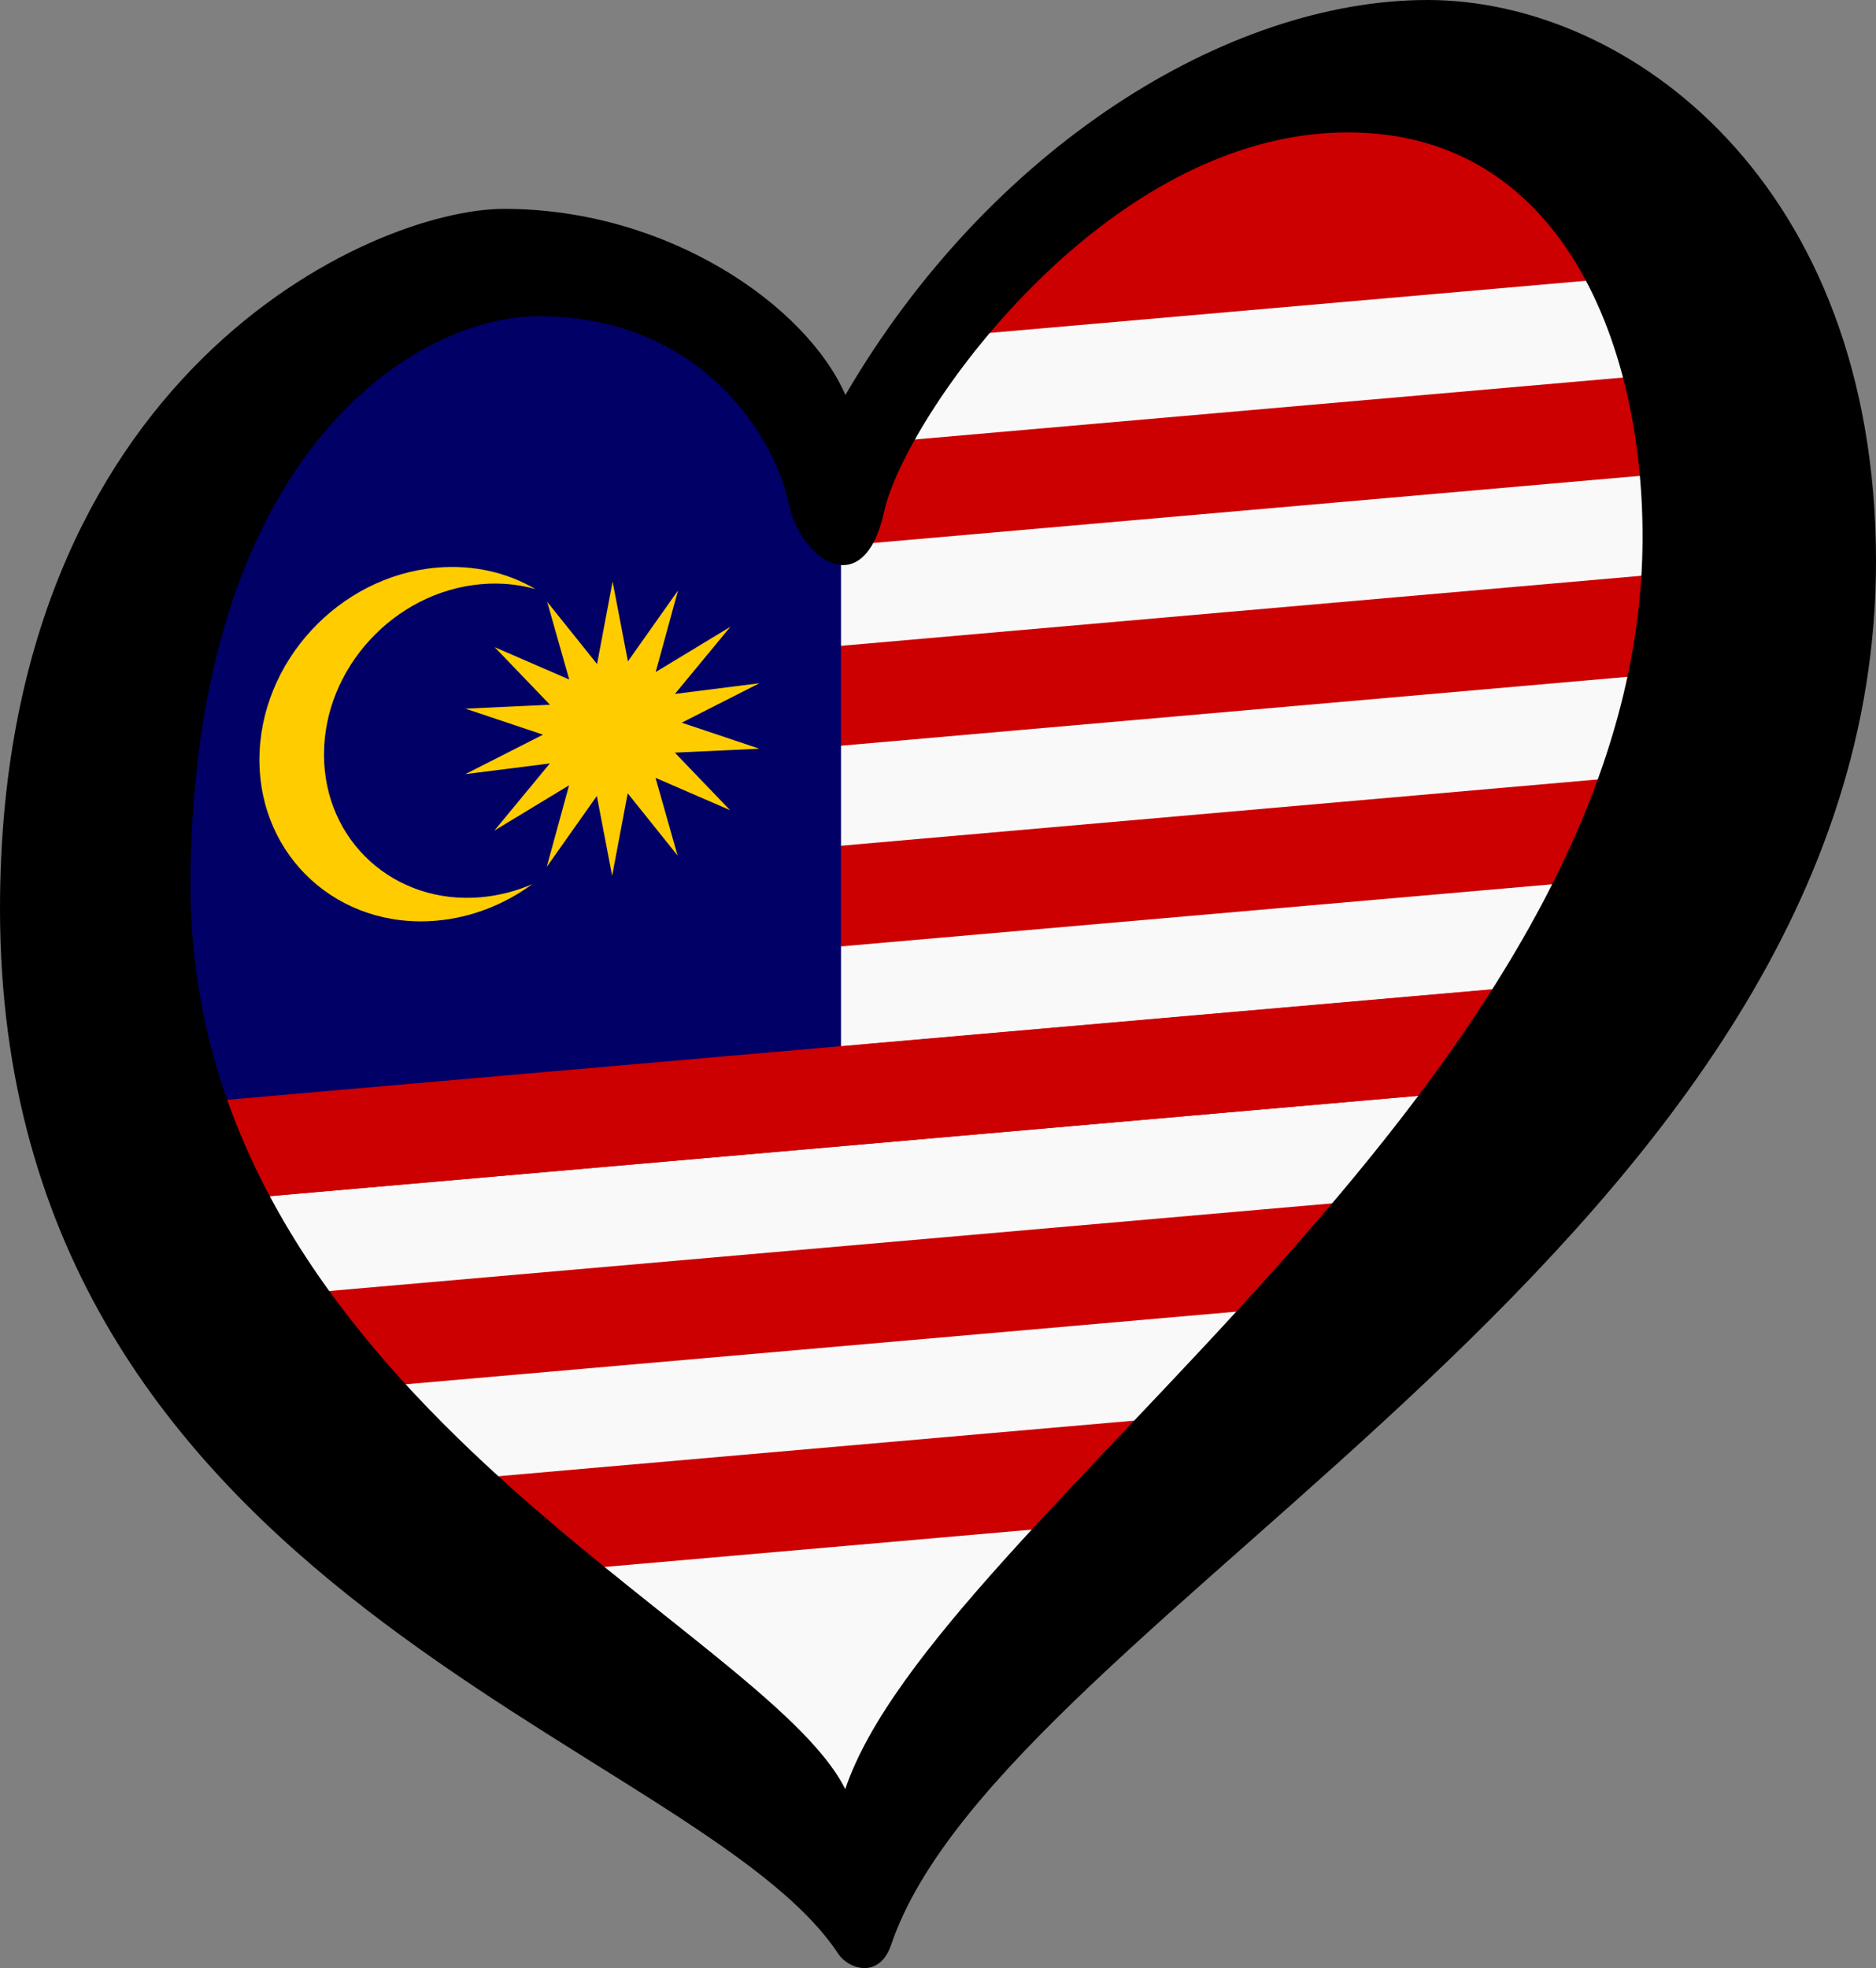
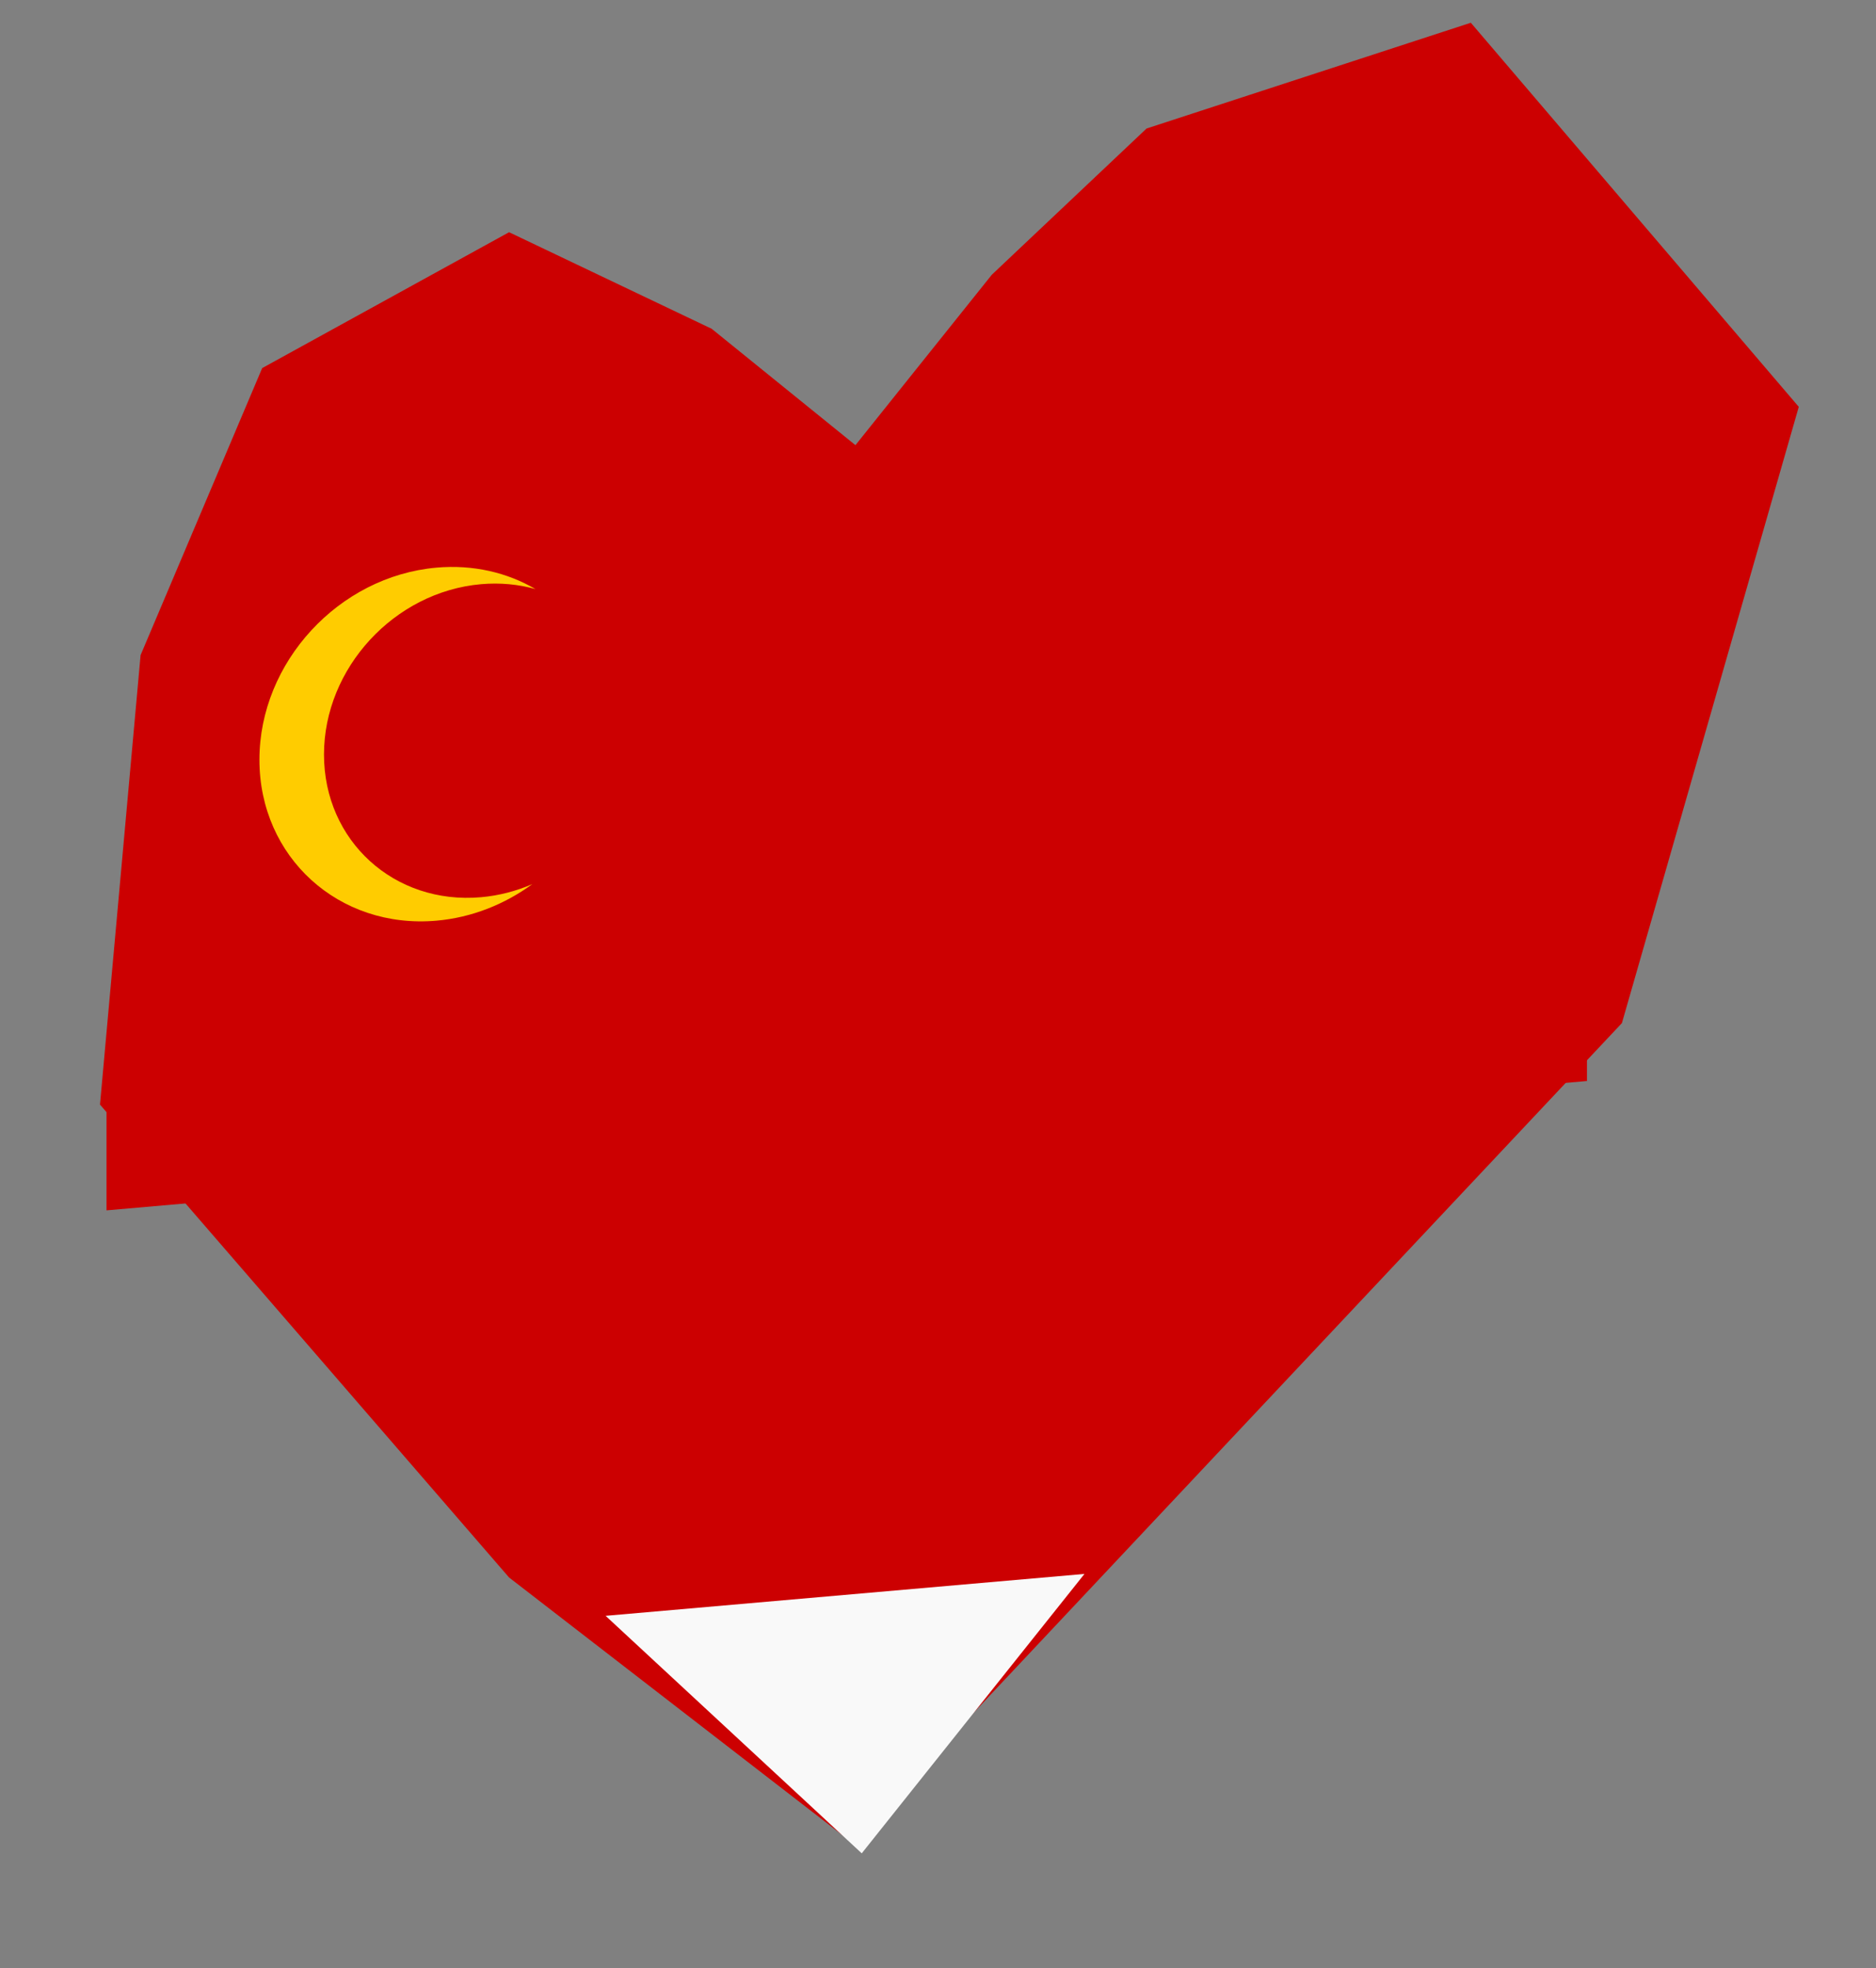
<svg xmlns="http://www.w3.org/2000/svg" xmlns:xlink="http://www.w3.org/1999/xlink" width="125.33" height="131.451" id="svg2" version="1.1">
  <rect width="100%" height="100%" fill="#808080" stroke="none" />
  <defs id="defs14" />
  <path style="fill:#cc0001;fill-opacity:1;fill-rule:evenodd;stroke:none;stroke-width:0.53px;stroke-linecap:butt;stroke-linejoin:miter;stroke-opacity:1" d="M 9.392,43.759 6.68,73.778 34.01,105.364 56.904,123.055 77.583,101.06 108.355,68.334 120.171,27.174 98.261,1.519 76.598,8.584 66.259,18.351 57.15,29.733 47.546,21.961 34.01,15.51 17.516,24.585 Z" id="path4215" />
-   <rect width="36.159" height="6.681" y="108.187" id="white" style="fill:#f9f9f9;stroke-width:0.53;fill-opacity:1" x="37.202" transform="matrix(0.996,-0.087,0,1,0,0)" />
  <use transform="matrix(1.857,-0.075,0,1,-50.293,-8.962)" id="use3035" xlink:href="#white" x="0" y="0" width="100%" height="100%" style="fill:#f9f9f9;fill-opacity:1" />
  <use transform="matrix(2.464,-0.128,0,1,-83.558,-19.413)" id="use3038" xlink:href="#white" x="0" y="0" width="100%" height="100%" style="fill:#f9f9f9;fill-opacity:1" />
  <use transform="matrix(2.844,-0.161,0,1,-99.75,-31.359)" id="use3062" xlink:href="#white" x="0" y="0" width="100%" height="100%" style="fill:#f9f9f9;fill-opacity:1" />
  <use transform="matrix(3.178,-0.191,0,1,-115.446,-43.347)" id="use3064" xlink:href="#white" x="0" y="0" width="100%" height="100%" style="fill:#f9f9f9;fill-opacity:1" />
  <use transform="matrix(3.123,-0.186,0,1,-109.976,-57.188)" id="use3066" xlink:href="#white" x="0" y="0" width="100%" height="100%" style="fill:#f9f9f9;fill-opacity:1" />
  <use transform="matrix(1.594,-0.052,0,1,0.405,-80.207)" id="use3068" xlink:href="#white" x="0" y="0" width="100%" height="100%" style="fill:#f9f9f9;fill-opacity:1" />
-   <path id="path4178" d="m 7.226,76.27 48.959,-4.283 V 29.63 L 49.399,22.564 36.987,18.184 24.837,20.735 12.93,28.741 6.482,50.137 Z" style="fill:#010066;fill-opacity:1;fill-rule:evenodd;stroke:none;stroke-width:4.205px;stroke-linecap:butt;stroke-linejoin:miter;stroke-opacity:1" />
  <g id="g4146" transform="matrix(0.341,-0.03,0,0.341,7.564,22.767)">
    <path style="fill:#ffcc00" id="path4945" d="m 63.333,49.99 c -19.148,0 -34.69,15.49 -34.69,34.574 0,19.084 15.542,34.574 34.69,34.574 6.918,0 13.364,-2.024 18.777,-5.507 -3.152,1.088 -6.536,1.683 -10.058,1.683 -16.979,1e-5 -30.759,-13.734 -30.759,-30.657 0,-16.923 13.78,-30.657 30.759,-30.657 3.752,0 7.347,0.67 10.672,1.898 -5.537,-3.729 -12.211,-5.908 -19.391,-5.908 z" />
-     <path style="fill:#ffcc00" id="path4959" d="M 120.861,102.563 106.249,94.939 110.569,110.543 100.796,97.49 97.747,113.377 94.748,97.481 84.933,110.504 89.303,94.914 74.667,102.494 85.54,90.297 68.98,90.933 84.203,84.544 69.001,78.11 85.558,78.796 74.724,66.566 l 14.612,7.624 -4.32,-15.603 9.773,13.052 3.049,-15.886 2.999,15.895 9.815,-13.023 -4.37,15.59 14.636,-7.58 -10.873,12.197 16.559,-0.636 -15.222,6.388 15.202,6.434 -16.557,-0.686 z" />
  </g>
  <path id="path4176" d="M 40.458,107.924 57.57,123.787 72.45,105.125 Z" style="fill:#f9f9f9;fill-opacity:1;fill-rule:evenodd;stroke:none;stroke-width:4.205px;stroke-linecap:butt;stroke-linejoin:miter;stroke-opacity:1" />
  <rect style="opacity:1;fill:#cc0001;fill-opacity:1;stroke:none;stroke-width:1.06;stroke-linecap:butt;stroke-miterlimit:4;stroke-dasharray:none;stroke-opacity:1" id="rect4208" width="99.303" height="6.681" x="7.143" y="74.782" transform="matrix(0.996,-0.087,0,1,0,0)" />
-   <path d="M 12.724,58.555 C 13.042,30.043 27.88,21.119 35.96,21.119 c 11.285,-1e-6 15.945,8.615 16.707,12.429 0.761,3.811 5.032,6.859 6.405,0.608 1.373,-6.251 14.649,-25.314 30.965,-25.314 14.943,0 20.118,15.41 19.671,28.517 C 108.485,73.04 62.519,101.518 56.468,119.5 51.081,108.609 12.344,92.866 12.724,58.555 Z M 95.375,0 C 81.956,-3.1802783e-7 66.086,9.911 56.48,26.381 53.888,20.433 44.653,13.951 33.675,13.951 24.829,13.951 0,25.007 0,60.689 c 0,46.05 46.592,55.509 56.011,69.822 0.647,0.984 2.732,1.728 3.527,-0.624 C 67.054,107.708 125.33,82.647 125.33,37.512 125.329,12.199 108.794,-5.300461e-8 95.375,0 Z" id="path10" style="opacity:1;stroke-width:0.53" />
</svg>